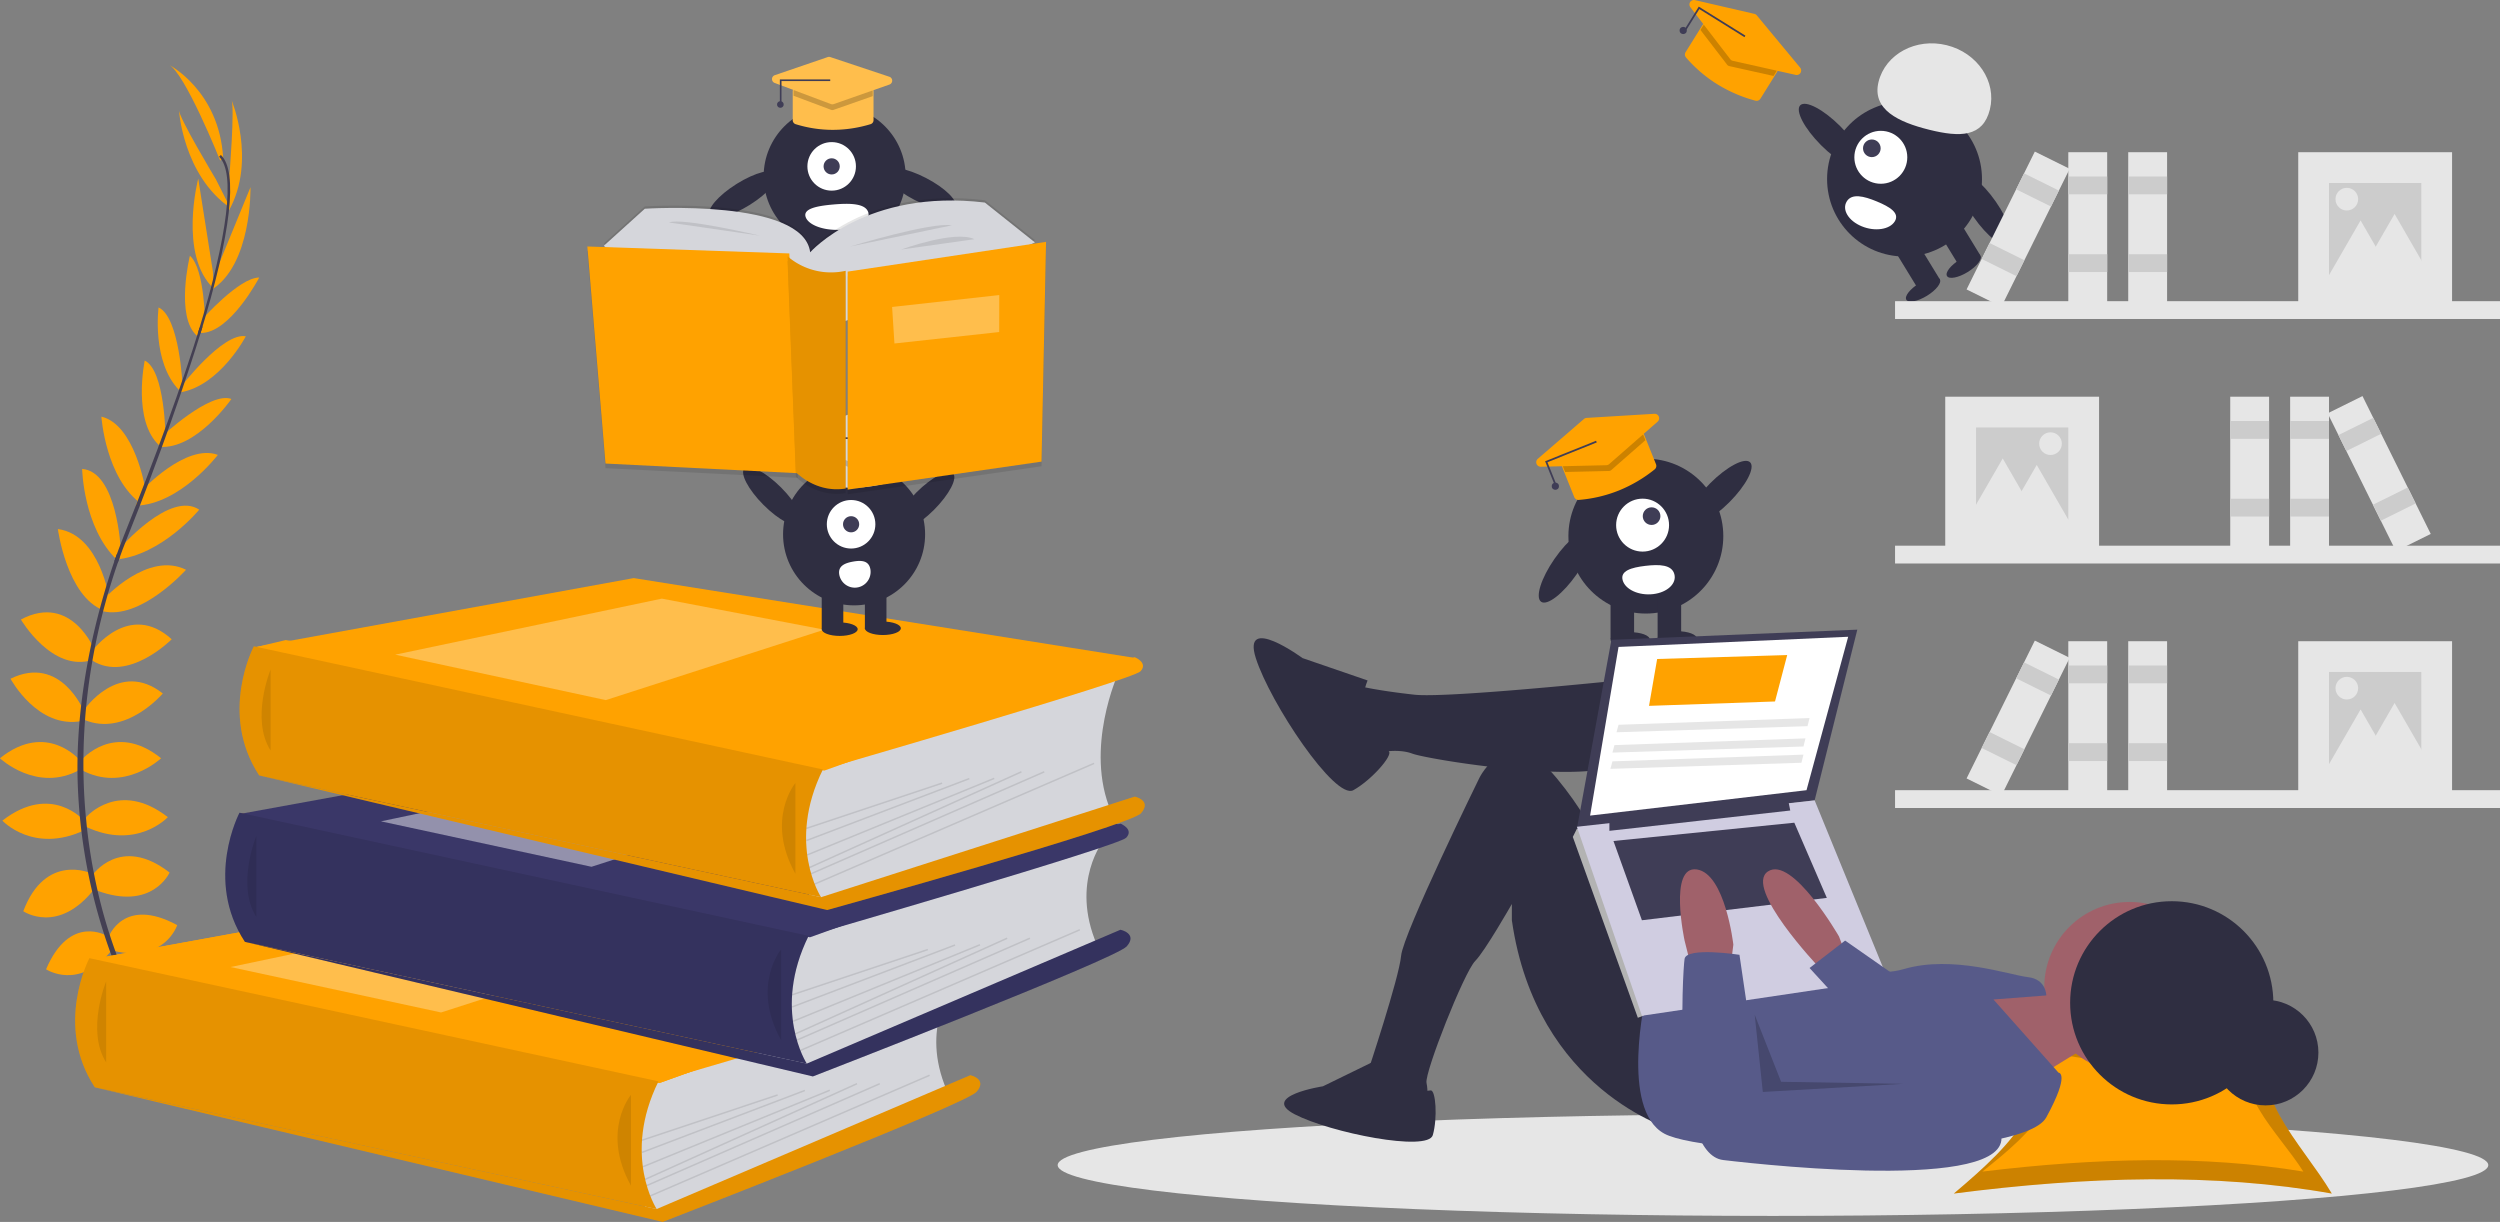
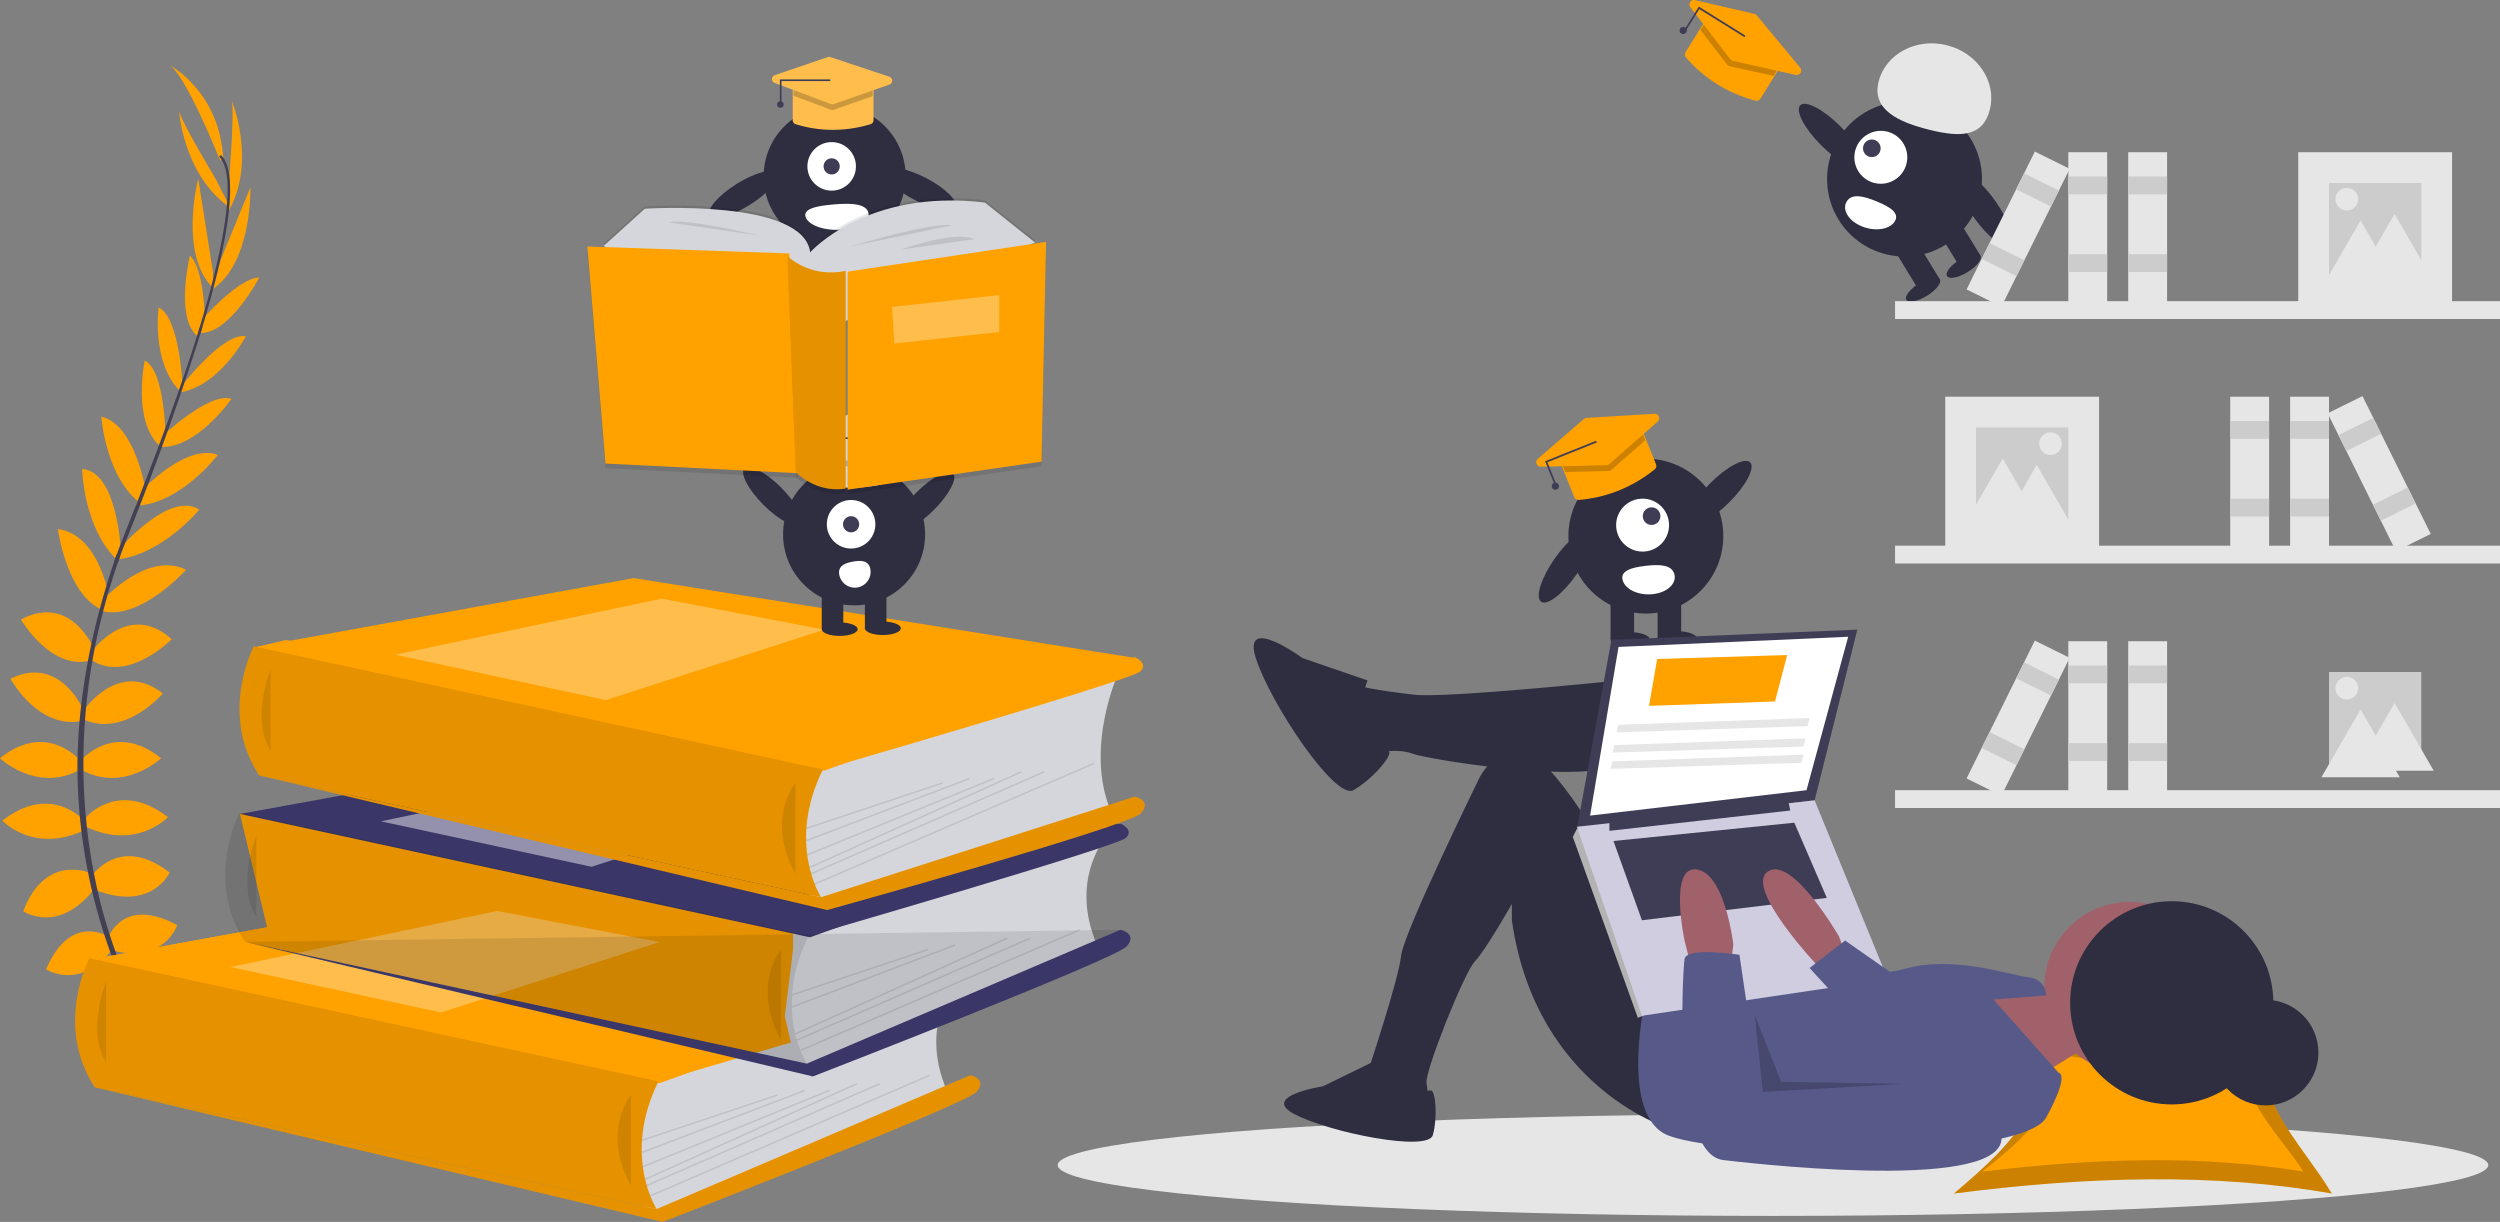
<svg xmlns="http://www.w3.org/2000/svg" xmlns:ns1="http://www.inkscape.org/namespaces/inkscape" xmlns:ns2="http://sodipodi.sourceforge.net/DTD/sodipodi-0.dtd" width="367.815mm" height="179.781mm" viewBox="0 0 367.815 179.781" version="1.1" id="svg11571" ns1:version="1.1.1 (c3084ef, 2021-09-22)" ns2:docname="learnmore.svg">
  <rect x="0" y="0" width="367.815" height="179.781" fill="#808080" stroke="none" />
  <ns2:namedview id="namedview11573" pagecolor="#ffffff" bordercolor="#666666" borderopacity="1.0" ns1:pageshadow="2" ns1:pageopacity="0.0" ns1:pagecheckerboard="0" ns1:document-units="mm" showgrid="false" ns1:zoom="0.42720245" ns1:cx="998.35569" ns1:cy="235.25146" ns1:window-width="2560" ns1:window-height="1387" ns1:window-x="0" ns1:window-y="25" ns1:window-maximized="1" ns1:current-layer="layer1" />
  <defs id="defs11568">
    <linearGradient id="3cf802be-0480-4c68-848a-073112220499-149" x1="635.22" y1="545.34" x2="635.22" y2="43.42" gradientUnits="userSpaceOnUse" gradientTransform="matrix(0.265,0,0,0.265,757.192,-49.134)">
      <stop offset="0" stop-color="gray" stop-opacity="0.25" id="stop12379" />
      <stop offset="0.54" stop-color="gray" stop-opacity="0.12" id="stop12381" />
      <stop offset="1" stop-color="gray" stop-opacity="0.1" id="stop12383" />
    </linearGradient>
  </defs>
  <g ns1:label="Layer 1" ns1:groupmode="layer" id="layer1" transform="translate(-287.07,75.983)">
    <g id="g26331">
      <g id="g25832" transform="translate(77.411,-283.748)">
        <circle cx="451.807" cy="286.64" r="11.395" fill="#2f2e41" id="circle11926" style="stroke-width:0.265" />
        <rect x="446.614" y="295.583" width="3.462" height="6.202" fill="#2f2e41" id="rect11928" style="stroke-width:0.265" />
        <rect x="453.538" y="295.583" width="3.462" height="6.202" fill="#2f2e41" id="rect11930" style="stroke-width:0.265" />
        <ellipse cx="449.499" cy="301.857" rx="2.885" ry="1.082" fill="#2f2e41" id="ellipse11932" style="stroke-width:0.265" />
        <ellipse cx="456.423" cy="301.713" rx="2.885" ry="1.082" fill="#2f2e41" id="ellipse11934" style="stroke-width:0.265" />
        <ellipse cx="128.791" cy="525.388" rx="6.322" ry="1.985" transform="rotate(-45.022)" fill="#2f2e41" id="ellipse11936" style="stroke-width:0.265" />
        <ellipse cx="11.844" cy="527.454" rx="6.322" ry="1.985" transform="rotate(-55.225)" fill="#2f2e41" id="ellipse11938" style="stroke-width:0.265" />
        <circle cx="451.327" cy="285.025" r="3.894" fill="#ffffff" id="circle11940" style="stroke-width:0.265" />
        <circle cx="452.65" cy="283.702" r="1.298" fill="#3f3d56" id="circle11942" style="stroke-width:0.265" />
        <path d="m 455.997,292.228 c 0.382,1.376 -1.01,2.695 -3.108,2.945 -2.099,0.251 -4.11,-0.662 -4.492,-2.038 v 0 l -0.001,-0.005 c -0.38,-1.376 1.243,-1.863 3.342,-2.113 2.099,-0.249 3.879,-0.166 4.259,1.21 z" fill="#ffffff" id="path11944" style="stroke-width:0.265" />
        <path d="m 447.82,279.934 a 20.131,20.131 0 0 1 -5.88,1.381 0.669,0.669 0 0 1 -0.667,-0.416 l -1.73,-4.303 a 0.662,0.662 0 0 1 0.367,-0.86 l 10.801,-4.343 a 0.662,0.662 0 0 1 0.86,0.367 l 1.729,4.301 a 0.663,0.663 0 0 1 -0.2,0.765 20.951,20.951 0 0 1 -5.281,3.109 z" fill="#ffa200" id="path11946" style="stroke-width:0.265" />
        <path d="m 451.449,271.808 0.289,0.719 -5.021,4.4 a 0.533,0.533 0 0 1 -0.338,0.13 l -6.448,0.149 -0.266,-0.66 a 0.531,0.531 0 0 1 0.294,-0.688 l 10.801,-4.343 a 0.531,0.531 0 0 1 0.688,0.294 z" opacity="0.2" id="path11948" style="stroke-width:0.265" />
        <path d="m 446.22,276.162 a 0.662,0.662 0 0 1 -0.231,0.048 l -9.635,0.223 a 0.662,0.662 0 0 1 -0.447,-1.162 l 6.793,-5.862 a 0.668,0.668 0 0 1 0.392,-0.16 l 9.969,-0.604 a 0.661,0.661 0 0 1 0.476,1.158 l -7.127,6.243 a 0.661,0.661 0 0 1 -0.189,0.116 z" fill="#ffa200" id="path11950" style="stroke-width:0.265" />
        <polygon points="350.009,199.687 378.307,188.308 378.68,189.236 351.309,200.242 356.346,212.767 355.418,213.14 " fill="#3f3d56" id="polygon11952" transform="matrix(0.265,0,0,0.265,344.233,222.71)" />
        <circle cx="438.492" cy="279.3" r="0.529" fill="#3f3d56" id="circle11954" style="stroke-width:0.265" />
      </g>
      <g id="g25850" transform="translate(44.523,-323.314)">
        <path d="m 495.187,259.717 a 20.131,20.131 0 0 1 -4.586,-3.93 0.669,0.669 0 0 1 -0.058,-0.784 l 2.451,-3.937 a 0.662,0.662 0 0 1 0.911,-0.212 l 9.883,6.153 a 0.662,0.662 0 0 1 0.212,0.911 l -2.45,3.935 a 0.663,0.663 0 0 1 -0.735,0.29 20.951,20.951 0 0 1 -5.628,-2.427 z" fill="#ffa200" id="path11956" style="stroke-width:0.265" />
        <path d="m 503.888,257.849 -0.41,0.658 -6.516,-1.454 a 0.533,0.533 0 0 1 -0.305,-0.196 l -3.927,-5.116 0.376,-0.604 a 0.531,0.531 0 0 1 0.729,-0.17 l 9.883,6.153 a 0.531,0.531 0 0 1 0.17,0.729 z" opacity="0.2" id="path11958" style="stroke-width:0.265" />
        <path d="m 497.287,256.199 a 0.662,0.662 0 0 1 -0.175,-0.159 l -5.869,-7.645 a 0.662,0.662 0 0 1 0.674,-1.047 l 8.742,2.022 a 0.668,0.668 0 0 1 0.36,0.222 l 6.374,7.689 a 0.661,0.661 0 0 1 -0.653,1.068 l -9.247,-2.066 a 0.661,0.661 0 0 1 -0.205,-0.084 z" fill="#ffa200" id="path11960" style="stroke-width:0.265" />
        <polygon points="559.742,97.955 552.607,109.416 551.758,108.887 559.422,96.578 585.314,112.699 584.785,113.547 " fill="#3f3d56" id="polygon11962" transform="matrix(0.265,0,0,0.265,344.233,222.71)" />
        <circle cx="490.191" cy="251.815" r="0.529" fill="#3f3d56" id="circle11964" style="stroke-width:0.265" />
        <circle cx="522.754" cy="273.675" r="11.395" fill="#2f2e41" id="circle11966" style="stroke-width:0.265" />
        <rect x="303.533" y="515.282" width="3.462" height="6.202" transform="rotate(-31.431)" fill="#2f2e41" id="rect11968" style="stroke-width:0.265" />
        <rect x="296.609" y="515.282" width="3.462" height="6.202" transform="rotate(-31.431)" fill="#2f2e41" id="rect11970" style="stroke-width:0.265" />
        <ellipse cx="304.11" cy="521.556" rx="2.885" ry="1.082" transform="rotate(-31.431)" fill="#2f2e41" id="ellipse11972" style="stroke-width:0.265" />
        <ellipse cx="297.186" cy="521.412" rx="2.885" ry="1.082" transform="rotate(-31.431)" fill="#2f2e41" id="ellipse11974" style="stroke-width:0.265" />
        <ellipse cx="173.161" cy="550.891" rx="1.985" ry="6.322" transform="rotate(-44.978)" fill="#2f2e41" id="ellipse11976" style="stroke-width:0.265" />
        <ellipse cx="280.445" cy="533.35" rx="1.985" ry="6.322" transform="rotate(-34.775)" fill="#2f2e41" id="ellipse11978" style="stroke-width:0.265" />
        <circle cx="519.265" cy="270.473" r="3.894" fill="#ffffff" id="circle11980" style="stroke-width:0.265" />
        <circle cx="517.942" cy="269.15" r="1.298" fill="#3f3d56" id="circle11982" style="stroke-width:0.265" />
        <path d="m 514.25,276.969 c -0.738,1.21 0.245,2.847 2.198,3.656 1.952,0.809 4.134,0.484 4.872,-0.726 v 0 l 0.003,-0.004 c 0.737,-1.211 -0.694,-2.117 -2.647,-2.925 -1.953,-0.808 -3.689,-1.212 -4.425,-0.002 z" fill="#ffffff" id="path11984" style="stroke-width:0.265" />
        <path d="m 518.931,259.368 c 1.017,-4.098 5.509,-6.509 10.032,-5.386 4.523,1.123 7.364,5.355 6.347,9.453 -1.017,4.098 -4.393,4.111 -8.916,2.988 -4.523,-1.123 -8.48,-2.957 -7.463,-7.055 z" fill="#e6e6e6" id="path11986" style="stroke-width:0.265" />
      </g>
      <g id="g12286" transform="matrix(0.265,0,0,0.265,442.682,-53.683)">
        <rect x="464.906" y="218.808" width="337.121" height="9.889" fill="#e6e6e6" id="rect12062" />
        <rect x="492.774" y="136.101" width="85.404" height="85.404" fill="#e6e6e6" id="rect12064" />
        <rect x="509.855" y="153.182" width="51.242" height="51.242" fill="#cccccc" id="rect12066" />
        <rect x="684.259" y="136.101" width="21.576" height="85.404" fill="#e6e6e6" id="rect12068" />
        <rect x="684.259" y="149.586" width="21.576" height="9.889" fill="#cccccc" id="rect12070" />
        <rect x="684.259" y="192.737" width="21.576" height="9.889" fill="#cccccc" id="rect12072" />
        <rect x="650.997" y="136.101" width="21.576" height="85.404" fill="#e6e6e6" id="rect12074" />
        <rect x="650.997" y="149.586" width="21.576" height="9.889" fill="#cccccc" id="rect12076" />
        <rect x="650.997" y="192.737" width="21.576" height="9.889" fill="#cccccc" id="rect12078" />
        <rect x="921.902" y="290.643" width="21.576" height="85.404" transform="rotate(-26.34,502.968,681.273)" fill="#e6e6e6" id="rect12080" />
        <rect x="911.133" y="306.647" width="21.576" height="9.889" transform="rotate(-26.34,492.198,659.521)" fill="#cccccc" id="rect12082" />
        <rect x="930.279" y="345.319" width="21.576" height="9.889" transform="rotate(-26.34,511.344,698.192)" fill="#cccccc" id="rect12084" />
        <polygon points="513.823,189.201 524.688,170.382 535.554,189.201 546.419,208.02 524.688,208.02 502.958,208.02 " fill="#e6e6e6" id="polygon12086" />
        <polygon points="532.702,192.797 543.567,173.978 554.432,192.797 565.298,211.616 543.567,211.616 521.837,211.616 " fill="#e6e6e6" id="polygon12088" />
        <circle cx="551.209" cy="162.171" r="6.293" fill="#e6e6e6" id="circle12090" />
        <rect x="663.892" y="237.602" width="337.121" height="9.889" transform="rotate(180,732.959,165.276)" fill="#e6e6e6" id="rect12092" />
        <rect x="887.741" y="154.895" width="85.404" height="85.404" transform="rotate(180,830.949,120.326)" fill="#e6e6e6" id="rect12094" />
        <rect x="904.821" y="171.976" width="51.242" height="51.242" transform="rotate(180,830.949,120.326)" fill="#cccccc" id="rect12096" />
        <rect x="760.084" y="154.895" width="21.576" height="85.404" transform="rotate(180,671.379,120.326)" fill="#e6e6e6" id="rect12098" />
        <rect x="760.084" y="168.38" width="21.576" height="9.889" transform="rotate(180,671.379,96.053)" fill="#cccccc" id="rect12100" />
        <rect x="760.084" y="211.531" width="21.576" height="9.889" transform="rotate(180,671.379,139.205)" fill="#cccccc" id="rect12102" />
        <rect x="793.347" y="154.895" width="21.576" height="85.404" transform="rotate(180,704.641,120.326)" fill="#e6e6e6" id="rect12104" />
        <rect x="793.347" y="168.38" width="21.576" height="9.889" transform="rotate(180,704.641,96.053)" fill="#cccccc" id="rect12106" />
        <rect x="793.347" y="211.531" width="21.576" height="9.889" transform="rotate(180,704.641,139.205)" fill="#cccccc" id="rect12108" />
        <rect x="721.427" y="154.895" width="21.576" height="85.404" transform="rotate(-153.66,614.641,143.607)" fill="#e6e6e6" id="rect12110" />
        <rect x="732.197" y="170.9" width="21.576" height="9.889" transform="rotate(-153.66,625.411,121.854)" fill="#cccccc" id="rect12112" />
        <rect x="713.051" y="209.571" width="21.576" height="9.889" transform="rotate(-153.66,606.265,160.526)" fill="#cccccc" id="rect12114" />
        <polygon points="753.109,53.453 742.244,34.634 731.379,53.453 720.514,72.272 742.244,72.272 763.975,72.272 " fill="#e6e6e6" id="polygon12116" />
        <polygon points="734.231,57.049 723.365,38.23 712.5,57.049 701.635,75.868 723.365,75.868 745.096,75.868 " fill="#e6e6e6" id="polygon12118" />
        <circle cx="715.724" cy="26.424" r="6.293" fill="#e6e6e6" id="circle12120" />
        <rect x="663.892" y="509.097" width="337.121" height="9.889" transform="rotate(180,732.959,436.771)" fill="#e6e6e6" id="rect12122" />
-         <rect x="887.741" y="426.39" width="85.404" height="85.404" transform="rotate(180,830.949,391.821)" fill="#e6e6e6" id="rect12124" />
        <rect x="904.821" y="443.471" width="51.242" height="51.242" transform="rotate(180,830.949,391.821)" fill="#cccccc" id="rect12126" />
        <rect x="760.084" y="426.39" width="21.576" height="85.404" transform="rotate(180,671.379,391.821)" fill="#e6e6e6" id="rect12128" />
        <rect x="760.084" y="439.875" width="21.576" height="9.889" transform="rotate(180,671.379,367.549)" fill="#cccccc" id="rect12130" />
        <rect x="760.084" y="483.027" width="21.576" height="9.889" transform="rotate(180,671.379,410.7)" fill="#cccccc" id="rect12132" />
        <rect x="793.347" y="426.39" width="21.576" height="85.404" transform="rotate(180,704.641,391.821)" fill="#e6e6e6" id="rect12134" />
        <rect x="793.347" y="439.875" width="21.576" height="9.889" transform="rotate(180,704.641,367.549)" fill="#cccccc" id="rect12136" />
        <rect x="793.347" y="483.027" width="21.576" height="9.889" transform="rotate(180,704.641,410.7)" fill="#cccccc" id="rect12138" />
        <rect x="721.427" y="426.39" width="21.576" height="85.404" transform="rotate(-153.66,614.641,415.102)" fill="#e6e6e6" id="rect12140" />
        <rect x="732.197" y="442.395" width="21.576" height="9.889" transform="rotate(-153.66,625.411,393.349)" fill="#cccccc" id="rect12142" />
        <rect x="713.051" y="481.067" width="21.576" height="9.889" transform="rotate(-153.66,606.265,432.021)" fill="#cccccc" id="rect12144" />
        <polygon points="753.109,324.948 742.244,306.129 731.379,324.948 720.514,343.768 742.244,343.768 763.975,343.768 " fill="#e6e6e6" id="polygon12146" />
        <polygon points="734.231,328.544 723.365,309.725 712.5,328.544 701.635,347.364 723.365,347.364 745.096,347.364 " fill="#e6e6e6" id="polygon12148" />
        <circle cx="715.724" cy="297.919" r="6.293" fill="#e6e6e6" id="circle12150" />
        <ellipse cx="397.129" cy="562.711" rx="397.129" ry="28.205" fill="#e6e6e6" id="ellipse12152" />
        <path d="m 906.373,733.048 c -64.755,-11.525 -135.567,-9.609 -209.847,0 33.855,-28.581 63.075,-57.163 29.219,-85.744 66.039,13.624 75.289,12.245 148.752,0 -17.039,28.581 14.836,57.163 31.875,85.744 z" transform="translate(-198.987,-154.542)" fill="#ffa200" id="path12154" />
        <path d="m 906.373,733.048 c -64.755,-11.525 -135.567,-9.609 -209.847,0 33.855,-28.581 63.075,-57.163 29.219,-85.744 66.039,13.624 75.289,12.245 148.752,0 -17.039,28.581 14.836,57.163 31.875,85.744 z" transform="translate(-198.987,-154.542)" opacity="0.2" id="path12156" />
        <path d="m 890.578,720.854 c -55.007,-9.2 -115.159,-7.67 -178.257,0 28.759,-22.814 53.58,-45.628 24.821,-68.442 56.098,10.875 63.955,9.774 126.359,0 -14.474,22.814 12.603,45.628 27.077,68.442 z" transform="translate(-198.987,-154.542)" fill="#ffa200" id="path12158" />
        <circle cx="670.64" cy="500.244" r="29.309" fill="#2f2e41" id="circle12160" />
        <polygon points="536.463,466.249 537.591,466.249 557.899,469.634 568.053,498.967 538.72,517.019 504.873,466.249 " fill="#a0616a" id="polygon12162" />
        <circle cx="595.13" cy="463.993" r="47.385" fill="#a0616a" id="circle12164" />
        <path d="m 532.372,445.919 c 0,0 -115.077,12.41 -135.385,10.154 -20.308,-2.256 -29.333,-4.513 -29.333,-4.513 0,0 -13.539,18.051 -6.769,25.949 a 48.822,48.822 0 0 0 13.539,11.282 c 0,0 12.41,-3.385 21.436,0 9.026,3.385 100.411,18.051 116.205,4.513 15.795,-13.539 20.308,-47.385 20.308,-47.385 z" transform="translate(-198.987,-154.542)" fill="#2f2e41" id="path12166" />
        <path d="m 540.27,697.509 c 0,0 -75.59,-21.436 -89.128,-116.205 v -9.026 c 0,0 -14.956,26.238 -20.308,31.59 -6.205,6.205 -28.205,62.051 -27.077,67.693 1.128,5.641 0,7.897 0,7.897 l -32.718,-3.385 v -10.154 c 0,0 17.487,-52.462 18.615,-64.872 1.128,-12.41 43.436,-98.718 43.436,-98.718 0,0 15.795,-32.718 42.872,0 27.077,32.718 29.333,55.282 29.333,55.282 l 34.974,67.693 z" transform="translate(-198.987,-154.542)" fill="#2f2e41" id="path12168" />
        <path d="m 371.038,448.175 -36.103,-12.41 c 0,0 -33.846,-24.821 -25.949,0 7.897,24.821 44,78.975 54.154,73.334 10.154,-5.641 22.366,-19.643 19.644,-21.668 -2.721,-2.025 -20.773,-16.691 -11.747,-39.255 z" transform="translate(-198.987,-154.542)" fill="#2f2e41" id="path12170" />
        <path d="m 375.402,659.259 -29.144,14.233 c 0,0 -35.244,5.422 -15.589,15.589 19.655,10.166 73.876,21.011 76.587,11.522 2.711,-9.489 1.635,-25.236 -1.216,-24.818 -2.851,0.418 -22.506,2.452 -30.639,-16.526 z" transform="translate(-198.987,-154.542)" fill="#2f2e41" id="path12172" />
        <path d="m 525.603,623.048 c 0,0 -14.667,63.18 10.154,76.718 24.821,13.539 198.565,15.795 212.103,-9.026 13.538,-24.821 6.769,-24.821 6.769,-24.821 L 718.527,625.304 747.86,623.048 c 0,0 0,-9.026 -10.154,-10.154 -10.154,-1.128 -41.744,-12.41 -68.821,-4.513 -27.077,7.897 -42.872,-15.795 -42.872,-15.795 z" transform="translate(-198.987,-154.542)" fill="#575a89" id="path12174" />
        <polygon points="288.257,375.993 420.258,360.198 443.95,265.428 307.437,271.069 " fill="#3f3d56" id="polygon12176" />
        <polygon points="295.591,368.659 415.745,354.557 438.873,269.377 311.386,275.018 " fill="#ffffff" id="polygon12178" />
        <polygon points="326.616,473.019 292.77,377.121 288.257,375.993 286.001,380.505 322.104,480.916 325.499,479.618 " fill="#b3b3b3" id="polygon12180" />
        <polygon points="324.36,479.788 460.873,459.48 420.258,360.198 288.257,374.864 " fill="#d0cde1" id="polygon12182" />
        <polygon points="306.309,377.121 406.719,365.839 405.591,360.198 306.309,371.48 " fill="#3f3d56" id="polygon12184" />
        <polygon points="324.36,426.762 427.027,414.352 408.976,372.608 308.565,382.762 " fill="#3f3d56" id="polygon12186" />
        <path d="m 636.167,599.355 -3.385,-9.026 c 0,0 -25.949,-45.128 -39.487,-36.103 -13.539,9.026 28.205,53.026 28.205,53.026 h 13.539 z" transform="translate(-198.987,-154.542)" fill="#a0616a" id="path12188" />
        <path d="m 550.423,606.124 -3.385,-13.539 c 0,0 -9.026,-41.744 6.769,-39.487 15.795,2.256 20.308,41.744 20.308,41.744 l -1.128,9.026 z" transform="translate(-198.987,-154.542)" fill="#a0616a" id="path12190" />
        <path d="m 577.501,600.483 c 0,0 -29.333,-4.513 -30.462,2.256 -1.128,6.769 -6.769,108.308 21.436,111.693 28.205,3.385 168.103,18.051 153.436,-16.923 -14.667,-34.974 -37.231,-30.462 -37.231,-30.462 l -95.898,10.154 z" transform="translate(-198.987,-154.542)" fill="#575a89" id="path12192" />
        <polygon points="437.181,438.044 417.437,453.275 442.258,480.352 467.078,458.916 " fill="#575a89" id="polygon12194" />
        <polygon points="391.488,522.096 469.335,517.583 401.642,516.455 386.976,479.224 " opacity="0.2" id="polygon12196" />
        <circle cx="618.521" cy="472.603" r="56.41" fill="#2f2e41" id="circle12198" />
        <polygon points="398.258,305.301 405.027,279.531 332.822,281.71 328.309,307.736 " fill="#ffa200" id="polygon12200" />
        <polygon points="416.309,319.018 417.437,314.505 311.386,318.239 310.258,322.403 " fill="#e6e6e6" id="polygon12202" />
        <polygon points="414.053,330.3 415.181,325.787 309.129,329.521 308.001,333.685 " fill="#e6e6e6" id="polygon12204" />
        <polygon points="412.924,339.326 414.053,334.813 308.001,338.546 306.873,342.71 " fill="#e6e6e6" id="polygon12206" />
      </g>
      <g id="g25815" transform="matrix(0.841,0,0,0.841,72.407,16.499)">
        <polygon points="554.92,457.83 534.75,594.32 505.92,669.33 435.45,690.5 93.17,688.83 59.16,609.06 179.42,600.33 158.46,512.87 396.32,482.04 168.55,402.86 188.67,398.08 " fill="#ffa200" id="polygon12392" transform="matrix(0.265,0,0,0.265,255.234,-103.487)" />
        <path d="m 281.274,69.926 c 0,0 5.556,-0.889 8.89,3.037 0,0 -2.445,1.926 -7.705,-0.741 z" fill="#ffa200" id="path12394" style="stroke-width:0.265" />
        <path d="m 280.692,69.839 c 0,0 -3.545,4.363 -1.799,9.221 0,0 2.889,-1.156 3.204,-7.046 z" fill="#ffa200" id="path12396" style="stroke-width:0.265" />
        <path d="m 277.506,62.666 c 0,0 2.223,-4.077 11.113,1.63 0,0 -1.185,2.741 -5.112,2.519 -3.926,-0.222 -4.964,-2 -6.001,-4.149 z" fill="#ffa200" id="path12398" style="stroke-width:0.265" />
        <path d="m 276.932,62.372 c 0,0 -4.612,-0.529 -5.059,10.028 0,0 2.924,0.606 5.001,-2.733 2.077,-3.339 1.225,-5.212 0.058,-7.295 z" fill="#ffa200" id="path12400" style="stroke-width:0.265" />
        <path d="m 274.247,53.951 c 0,0 2.593,-7.186 12.002,-2.074 0,0 -2.148,6.593 -11.038,4.519 z" fill="#ffa200" id="path12402" style="stroke-width:0.265" />
        <path d="m 271.358,43.208 c 0,0 4.889,-7.26 13.557,-0.529 0,0 -3.037,6.816 -12.816,3.111 z" fill="#ffa200" id="path12404" style="stroke-width:0.265" />
        <path d="m 270.32,32.985 c 0,0 5.704,-6.67 14.287,0 0,0 -5.408,5.853 -14.287,1.704 z" fill="#ffa200" id="path12406" style="stroke-width:0.265" />
        <path d="m 269.431,23.055 c 0,0 5.779,-6.964 14.002,-0.37 0,0 -6.519,6.149 -14.002,2 z" fill="#ffa200" id="path12408" style="stroke-width:0.265" />
        <path d="m 269.95,14.239 c 0,0 6.085,-8.964 13.78,-2.889 0,0 -6.519,7.705 -13.78,4.593 z" fill="#ffa200" id="path12410" style="stroke-width:0.265" />
        <path d="m 271.358,3.942 c 0,0 6.445,-8.89 13.928,-2.074 0,0 -7.631,7.705 -13.928,3.704 z" fill="#ffa200" id="path12412" style="stroke-width:0.265" />
        <path d="m 273.506,-5.263 c 0,0 7.631,-8.356 14.287,-5.027 0,0 -7.951,8.874 -14.621,7.244 z" fill="#ffa200" id="path12414" style="stroke-width:0.265" />
        <path d="m 276.173,-13.989 c 0,0 8.805,-10.234 13.928,-6.816 0,0 -6.488,7.938 -14.552,8.731 z" fill="#ffa200" id="path12416" style="stroke-width:0.265" />
        <path d="m 280.023,-24.109 c 0,0 7.707,-8.356 13.338,-6.281 0,0 -6.593,8.668 -14.372,8.89 z" fill="#ffa200" id="path12418" style="stroke-width:0.265" />
        <path d="m 283.507,-33.576 c 0,0 8.52,-8.001 12.224,-6.593 0,0 -6.149,8.89 -12.594,8.371 z" fill="#ffa200" id="path12420" style="stroke-width:0.265" />
        <path d="m 286.915,-42.318 c 0,0 7.334,-9.559 11.337,-8.819 0,0 -4.448,8.522 -11.337,9.79 z" fill="#ffa200" id="path12422" style="stroke-width:0.265" />
        <path d="m 290.614,-54.105 c 0,0 6.482,-7.326 9.985,-7.31 0,0 -5.117,9.79 -10.253,9.7 z" fill="#ffa200" id="path12424" style="stroke-width:0.265" />
        <path d="m 292.805,-61.953 6.263,-15.261 c 0,0 0.312,13.795 -7.059,18.092 z" fill="#ffa200" id="path12426" style="stroke-width:0.265" />
        <path d="m 295.347,-78.783 c 0,0 1.037,-12.745 0.37,-13.782 0,0 4.477,10.597 -0.413,19.412 z" fill="#ffa200" id="path12428" style="stroke-width:0.265" />
        <path d="m 274.003,53.781 c 0,0 -6.493,-4.024 -10.697,5.821 0,0 5.779,3.836 11.462,-3.31 z" fill="#ffa200" id="path12430" style="stroke-width:0.265" />
        <path d="m 271.149,42.798 c 0,0 -7.964,-3.633 -11.827,6.646 0,0 6.152,4.233 12.552,-4.048 z" fill="#ffa200" id="path12432" style="stroke-width:0.265" />
        <path d="m 269.95,33.596 c 0,0 -5.704,-6.67 -14.287,0 0,0 5.408,5.853 14.287,1.704 z" fill="#ffa200" id="path12434" style="stroke-width:0.265" />
        <path d="m 269.236,23.055 c 0,0 -5.779,-6.964 -14.002,-0.37 0,0 6.519,6.149 14.002,2 z" fill="#ffa200" id="path12436" style="stroke-width:0.265" />
        <path d="m 269.95,14.493 c 0,0 -4.053,-10.041 -12.864,-5.723 0,0 4.763,8.903 12.504,7.39 z" fill="#ffa200" id="path12438" style="stroke-width:0.265" />
        <path d="m 271.868,3.891 c 0,0 -4.03,-10.216 -12.965,-5.48 0,0 5.472,9.364 12.568,7.056 z" fill="#ffa200" id="path12440" style="stroke-width:0.265" />
        <path d="m 274.366,-5.213 c 0,0 -1.587,-11.2 -8.996,-12.203 0,0 1.572,11.811 7.998,14.221 z" fill="#ffa200" id="path12442" style="stroke-width:0.265" />
        <path d="m 276.361,-13.968 c 0,0 -0.619,-13.494 -6.744,-13.965 0,0 0.206,10.242 6.054,15.875 z" fill="#ffa200" id="path12444" style="stroke-width:0.265" />
        <path d="m 280.658,-24.488 c 0,0 -1.826,-11.221 -7.673,-12.592 0,0 0.725,10.866 7.093,15.346 z" fill="#ffa200" id="path12446" style="stroke-width:0.265" />
        <path d="m 284.2,-33.484 c 0,0 -0.061,-11.689 -3.633,-13.406 0,0 -2.215,10.583 2.598,14.899 z" fill="#ffa200" id="path12448" style="stroke-width:0.265" />
        <path d="m 287.188,-42.45 c 0,0 -0.5,-12.036 -4.199,-13.732 0,0 -1.265,9.525 3.646,14.52 z" fill="#ffa200" id="path12450" style="stroke-width:0.265" />
        <path d="m 291.13,-53.145 c 0,0 -0.021,-9.79 -2.662,-12.086 0,0 -2.625,10.724 1.283,14.055 z" fill="#ffa200" id="path12452" style="stroke-width:0.265" />
        <path d="m 292.495,-62.434 -2.569,-16.293 c 0,0 -3.49,13.351 2.691,19.235 z" fill="#ffa200" id="path12454" style="stroke-width:0.265" />
        <path d="m 292.995,-78.63 c 0,0 -6.593,-10.954 -6.458,-12.171 0,0 0.701,11.48 8.996,17.198 z" fill="#ffa200" id="path12456" style="stroke-width:0.265" />
        <path d="m 293.768,-81.865 c 0,0 -6.223,-15.557 -9.038,-16.817 0,0 8.89,4.519 9.557,16.372 z" fill="#ffa200" id="path12458" style="stroke-width:0.265" />
        <path d="m 290.315,-51.623 -0.426,-0.13 c 5.252,-17.126 6.562,-28.046 3.691,-30.784 l 0.304,-0.323 c 3.045,2.889 1.81,13.69 -3.569,31.237 z" fill="#444053" id="path12460" style="stroke-width:0.265" />
        <path d="m 275.853,-11.523 -0.63,-0.225 c 0.558,-1.569 1.159,-3.162 1.789,-4.731 5.482,-13.663 10.149,-26.374 13.142,-36.131 l 0.548,-0.265 c -2.998,9.776 -7.583,22.974 -13.07,36.655 -0.627,1.54 -1.225,3.125 -1.778,4.696 z" fill="#444053" id="path12462" style="stroke-width:0.265" />
        <path d="m 289.103,82.743 c -0.085,-0.093 -8.596,-9.678 -14.531,-26.043 a 96.356,96.356 0 0 1 -5.734,-29.84 c -0.407,-12.734 2.265,-26.953 6.842,-39.87 l 0.497,0.582 c -10.276,28.99 -6.194,53.832 -0.778,68.792 5.871,16.216 14.287,25.696 14.37,25.792 z" fill="#444053" id="path12464" style="stroke-width:0.265" />
        <path d="m 422.115,62.391 c 0,0 -5.998,7.321 -1.236,18.389 l -47.89,20.77 -4.596,0.963 -2.117,-9.26 1.416,-11.687 v -6.387 z" fill="#d5d6db" id="path12466" style="stroke-width:0.265" />
        <polygon points="59.16,609.06 309.68,563.39 641.63,616.27 435.45,690.5 " fill="#ffa200" id="polygon12468" transform="matrix(0.265,0,0,0.265,255.234,-103.487)" />
        <polygon points="59.16,609.06 309.68,563.39 641.63,616.27 435.45,690.5 " fill="#ffa200" id="polygon12470" transform="matrix(0.265,0,0,0.265,255.234,-103.487)" />
        <path d="m 270.887,57.657 c 0,0 -6.199,11.745 0.945,22.593 l 98.293,21.299 c 0,0 -6.101,-9.356 0.315,-22.341 z" fill="#ffa200" id="path12472" style="stroke-width:0.265" />
        <path d="m 270.887,57.657 c 0,0 -6.199,11.745 0.945,22.593 l 98.293,21.299 c 0,0 -6.101,-9.356 0.315,-22.341 z" opacity="0.1" id="path12474" style="stroke-width:0.265" />
        <path d="m 273.816,61.729 c 0,0 -3.543,8.594 0,14.155" opacity="0.1" id="path12476" style="stroke-width:0.265" />
        <path d="m 370.124,101.549 54.875,-23.416 c 0,0 3.069,0.661 1.085,2.91 -1.984,2.249 -54.901,22.754 -54.901,22.754 L 271.831,80.25 Z" fill="#ffa200" id="path12478" style="stroke-width:0.265" />
        <path d="m 370.124,101.549 54.875,-23.416 c 0,0 3.069,0.661 1.085,2.91 -1.984,2.249 -54.901,22.754 -54.901,22.754 L 271.831,80.25 Z" opacity="0.1" id="path12480" style="stroke-width:0.265" />
        <path d="m 365.626,81.573 c 0,0 -5.292,6.35 0,15.875" opacity="0.1" id="path12482" style="stroke-width:0.265" />
        <rect x="320.331" y="201.098" width="25.022" height="0.265" transform="rotate(-18.45)" opacity="0.1" id="rect12484" style="stroke-width:0.265" />
        <rect x="310.977" y="216.161" width="30.488" height="0.265" transform="rotate(-20.82)" opacity="0.1" id="rect12486" style="stroke-width:0.265" />
        <rect x="304.643" y="226.292" width="35.338" height="0.265" transform="rotate(-22.26)" opacity="0.1" id="rect12488" style="stroke-width:0.265" />
        <rect x="295.79" y="239.219" width="40.677" height="0.265" transform="rotate(-24.31)" opacity="0.1" id="rect12490" style="stroke-width:0.265" />
        <rect x="298.527" y="236.693" width="44.49" height="0.265" transform="rotate(-23.61)" opacity="0.1" id="rect12492" style="stroke-width:0.265" />
        <rect x="299.404" y="237.293" width="53.239" height="0.265" transform="rotate(-23.36)" opacity="0.1" id="rect12494" style="stroke-width:0.265" />
        <polygon points="152.23,613.94 328.23,576.94 435.45,597.44 291.23,643.94 " fill="#ffffff" opacity="0.3" id="polygon12496" transform="matrix(0.265,0,0,0.265,255.234,-103.487)" />
        <path d="m 424.998,59.568 c 0,0 2.408,0.971 0.995,2.471 -1.413,1.5 -55.555,17.169 -55.555,17.169 z" fill="#ffa200" id="path12498" style="stroke-width:0.265" />
        <path d="m 448.385,36.943 c 0,0 -5.995,7.318 -1.233,18.389 l -47.89,20.77 -4.596,0.968 -2.117,-9.26 1.437,-11.684 v -6.395 z" fill="#d5d6db" id="path12500" style="stroke-width:0.265" />
        <polygon points="158.46,512.87 408.97,467.21 740.93,520.09 534.75,594.32 " fill="#3a3768" id="polygon12502" transform="matrix(0.265,0,0,0.265,255.234,-103.487)" />
-         <path d="m 297.149,32.21 c 0,0 -6.202,11.745 0.942,22.593 l 98.293,21.299 c 0,0 -6.099,-9.364 0.325,-22.344 z" fill="#3a3768" id="path12504" style="stroke-width:0.265" />
        <path d="m 297.149,32.21 c 0,0 -6.202,11.745 0.942,22.593 l 98.293,21.299 c 0,0 -6.099,-9.364 0.325,-22.344 l -31.083,-6.728 z" opacity="0.1" id="path12506" style="stroke-width:0.265" />
        <path d="m 300.086,36.282 c 0,0 -3.54,8.591 0,14.155" opacity="0.1" id="path12508" style="stroke-width:0.265" />
        <path d="m 396.394,76.101 54.877,-23.416 c 0,0 3.067,0.661 1.082,2.91 -1.984,2.249 -54.901,22.754 -54.901,22.754 L 298.102,54.803 Z" fill="#3a3768" id="path12510" style="stroke-width:0.265" />
-         <path d="m 396.394,76.101 54.877,-23.416 c 0,0 3.067,0.661 1.082,2.91 -1.984,2.249 -54.901,22.754 -54.901,22.754 L 298.102,54.803 Z" opacity="0.1" id="path12512" style="stroke-width:0.265" />
+         <path d="m 396.394,76.101 54.877,-23.416 L 298.102,54.803 Z" opacity="0.1" id="path12512" style="stroke-width:0.265" />
        <path d="m 391.896,56.125 c 0,0 -5.292,6.35 0,15.875" opacity="0.1" id="path12514" style="stroke-width:0.265" />
        <rect x="353.306" y="185.276" width="25.022" height="0.265" transform="rotate(-18.45)" opacity="0.1" id="rect12516" style="stroke-width:0.265" />
        <rect x="344.582" y="201.716" width="30.488" height="0.265" transform="rotate(-20.82)" opacity="0.1" id="rect12518" style="stroke-width:0.265" />
-         <rect x="338.597" y="212.691" width="35.338" height="0.265" transform="rotate(-22.26)" opacity="0.1" id="rect12520" style="stroke-width:0.265" />
        <rect x="330.212" y="226.843" width="40.677" height="0.265" transform="rotate(-24.31)" opacity="0.1" id="rect12522" style="stroke-width:0.265" />
        <rect x="332.793" y="223.893" width="44.49" height="0.265" transform="rotate(-23.61)" opacity="0.1" id="rect12524" style="stroke-width:0.265" />
        <rect x="333.616" y="224.345" width="53.239" height="0.265" transform="rotate(-23.36)" opacity="0.1" id="rect12526" style="stroke-width:0.265" />
        <polygon points="251.53,517.76 427.53,480.76 534.75,501.26 390.53,547.76 " fill="#ffffff" opacity="0.45" id="polygon12528" transform="matrix(0.265,0,0,0.265,255.234,-103.487)" />
        <path d="m 451.272,34.12 c 0,0 2.405,0.971 0.995,2.469 -1.41,1.498 -55.547,17.169 -55.547,17.169 z" fill="#3a3768" id="path12530" style="stroke-width:0.265" />
        <path d="m 450.872,7.831 c 0,0 -5.998,13.142 -1.236,24.209 l -47.89,14.949 -4.585,0.971 -2.117,-9.26 1.416,-11.687 v -6.395 z" fill="#d5d6db" id="path12532" style="stroke-width:0.265" />
        <polygon points="167.89,402.85 418.41,357.18 750.37,410.06 544.18,484.29 " fill="#ffa200" id="polygon12534" transform="matrix(0.265,0,0,0.265,255.234,-103.487)" />
        <path d="m 299.655,3.098 c 0,0 -6.21,11.745 0.934,22.593 l 98.293,21.299 c 0,0 -6.101,-9.364 0.323,-22.341 z" fill="#ffa200" id="path12536" style="stroke-width:0.265" />
        <path d="m 299.655,3.098 c 0,0 -6.21,11.745 0.934,22.593 l 98.293,21.299 c 0,0 -6.101,-9.364 0.323,-22.341 z" opacity="0.1" id="path12538" style="stroke-width:0.265" />
        <path d="m 302.584,7.17 c 0,0 -3.543,8.594 0,14.155" opacity="0.1" id="path12540" style="stroke-width:0.265" />
        <path d="m 398.892,46.989 54.875,-17.595 c 0,0 3.069,0.661 1.085,2.91 -1.984,2.249 -54.901,16.933 -54.901,16.933 L 300.599,25.69 Z" fill="#ffa200" id="path12542" style="stroke-width:0.265" />
        <path d="m 398.892,46.989 54.875,-17.595 c 0,0 3.069,0.661 1.085,2.91 -1.984,2.249 -54.901,16.933 -54.901,16.933 L 300.599,25.69 Z" opacity="0.1" id="path12544" style="stroke-width:0.265" />
        <path d="m 394.394,27.013 c 0,0 -5.292,6.35 0,15.875" opacity="0.1" id="path12546" style="stroke-width:0.265" />
        <rect x="364.89" y="158.45" width="25.022" height="0.265" transform="rotate(-18.45)" opacity="0.1" id="rect12548" style="stroke-width:0.265" />
        <rect x="357.263" y="175.393" width="30.488" height="0.265" transform="rotate(-20.82)" opacity="0.1" id="rect12550" style="stroke-width:0.265" />
        <rect x="351.933" y="186.696" width="35.338" height="0.265" transform="rotate(-22.26)" opacity="0.1" id="rect12552" style="stroke-width:0.265" />
        <rect x="344.473" y="201.34" width="40.677" height="0.265" transform="rotate(-24.31)" opacity="0.1" id="rect12554" style="stroke-width:0.265" />
        <rect x="346.742" y="198.221" width="44.49" height="0.265" transform="rotate(-23.61)" opacity="0.1" id="rect12556" style="stroke-width:0.265" />
        <rect x="347.451" y="198.613" width="53.239" height="0.265" transform="rotate(-23.36)" opacity="0.1" id="rect12558" style="stroke-width:0.265" />
        <polygon points="260.96,407.73 436.96,370.73 544.18,391.23 399.96,437.73 " fill="#ffffff" opacity="0.3" id="polygon12560" transform="matrix(0.265,0,0,0.265,255.234,-103.487)" />
        <path d="m 453.767,5.008 c 0,0 2.408,0.971 0.995,2.471 -1.413,1.5 -55.547,17.169 -55.547,17.169 z" fill="#ffa200" id="path12562" style="stroke-width:0.265" />
      </g>
      <g id="g25635" transform="matrix(0.917,0,0,0.917,21.916,13.965)">
        <circle cx="426.186" cy="-12.359" r="11.395" fill="#2f2e41" id="circle11892-0" style="stroke-width:0.265" />
        <rect x="420.993" y="-3.416" width="3.462" height="6.202" fill="#2f2e41" id="rect11894-6" style="stroke-width:0.265" />
        <rect x="427.917" y="-3.416" width="3.462" height="6.202" fill="#2f2e41" id="rect11896-7" style="stroke-width:0.265" />
        <ellipse cx="423.878" cy="2.858" rx="2.885" ry="1.082" fill="#2f2e41" id="ellipse11898-0" style="stroke-width:0.265" />
        <ellipse cx="430.801" cy="2.714" rx="2.885" ry="1.082" fill="#2f2e41" id="ellipse11900-7" style="stroke-width:0.265" />
        <ellipse cx="321.812" cy="297.044" rx="6.322" ry="1.985" transform="rotate(-45.022)" fill="#2f2e41" id="ellipse11902-3" style="stroke-width:0.265" />
        <ellipse cx="305.251" cy="278.896" rx="1.985" ry="6.322" transform="rotate(-44.978)" fill="#2f2e41" id="ellipse11904-3" style="stroke-width:0.265" />
        <circle cx="425.706" cy="-13.974" r="3.894" fill="#ffffff" id="circle11906-2" style="stroke-width:0.265" />
        <circle cx="425.706" cy="-13.974" r="1.298" fill="#3f3d56" id="circle11908-1" style="stroke-width:0.265" />
        <path d="m 428.798,-6.771 a 2.533,2.533 0 0 1 -4.984,0.907 v 0 l -7.9e-4,-0.005 c -0.249,-1.376 0.815,-1.863 2.191,-2.113 1.376,-0.249 2.544,-0.166 2.793,1.21 z" fill="#ffffff" id="path11910-4" style="stroke-width:0.265" />
        <path d="m 425.892,-19.833 a 20.131,20.131 0 0 1 -5.97,-0.912 0.669,0.669 0 0 1 -0.464,-0.634 v -4.638 a 0.662,0.662 0 0 1 0.661,-0.661 h 11.642 a 0.662,0.662 0 0 1 0.661,0.661 v 4.635 a 0.663,0.663 0 0 1 -0.471,0.635 20.951,20.951 0 0 1 -6.06,0.914 z" fill="#ffa200" id="path11916-0" style="fill:#d5d6db;fill-opacity:1;stroke-width:0.265" />
        <path d="m 432.291,-26.018 v 0.775 l -6.3,2.209 a 0.533,0.533 0 0 1 -0.363,-0.005 l -6.038,-2.267 v -0.712 a 0.531,0.531 0 0 1 0.529,-0.529 h 11.642 a 0.531,0.531 0 0 1 0.529,0.529 z" opacity="0.2" id="path11918-0" style="stroke-width:0.265" />
        <path d="m 425.815,-23.93 a 0.662,0.662 0 0 1 -0.232,-0.042 l -9.023,-3.388 a 0.662,0.662 0 0 1 0.018,-1.245 l 8.489,-2.904 a 0.668,0.668 0 0 1 0.423,-0.002 l 9.475,3.158 a 0.661,0.661 0 0 1 0.01,1.252 l -8.941,3.134 a 0.661,0.661 0 0 1 -0.219,0.037 z" fill="#ffa200" id="path11920-8" style="fill:#d5d6db;fill-opacity:1;stroke-width:0.265" />
        <polygon points="124.154,197 124.154,182.5 154.654,182.5 154.654,183.5 125.154,183.5 125.154,197 " fill="#3f3d56" id="polygon11922-7" transform="matrix(0.265,0,0,0.265,384.493,-76.288)" />
        <circle cx="417.474" cy="-23.901" r="0.529" fill="#3f3d56" id="circle11924-3" style="stroke-width:0.265" />
        <circle cx="423.068" cy="-69.781" r="11.395" fill="#2f2e41" id="circle11892-0-0" style="stroke-width:0.265" />
        <rect x="417.876" y="-60.838" width="3.462" height="6.202" fill="#2f2e41" id="rect11894-6-7" style="stroke-width:0.265" />
        <rect x="424.799" y="-60.838" width="3.462" height="6.202" fill="#2f2e41" id="rect11896-7-6" style="stroke-width:0.265" />
        <ellipse cx="420.761" cy="-54.564" rx="2.885" ry="1.082" fill="#2f2e41" id="ellipse11898-0-8" style="stroke-width:0.265" />
        <ellipse cx="427.684" cy="-54.708" rx="2.885" ry="1.082" fill="#2f2e41" id="ellipse11900-7-2" style="stroke-width:0.265" />
        <ellipse cx="356.975" cy="-260.69" rx="6.322" ry="1.985" transform="rotate(27.32)" fill="#2f2e41" id="ellipse11902-3-3" style="stroke-width:0.265" />
        <ellipse cx="-159.768" cy="381.761" rx="1.985" ry="6.322" transform="rotate(-122.013)" fill="#2f2e41" id="ellipse11904-3-9" style="stroke-width:0.265" />
        <circle cx="422.589" cy="-71.396" r="3.894" fill="#ffffff" id="circle11906-2-0" style="stroke-width:0.265" />
        <circle cx="422.589" cy="-71.396" r="1.298" fill="#3f3d56" id="circle11908-1-3" style="stroke-width:0.265" />
        <path d="m 428.432,-64.104 a 5.082,2.457 0 0 1 -10,0.88 v 0 l -10e-4,-0.005 c -0.5,-1.335 1.635,-1.808 4.397,-2.049 2.762,-0.242 5.104,-0.161 5.604,1.174 z" fill="#ffffff" id="path11910-4-8" style="stroke-width:0.369" />
        <path d="m 422.775,-77.255 a 20.131,20.131 0 0 1 -5.97,-0.912 0.669,0.669 0 0 1 -0.464,-0.634 v -4.638 a 0.662,0.662 0 0 1 0.661,-0.661 h 11.642 a 0.662,0.662 0 0 1 0.661,0.661 v 4.635 a 0.663,0.663 0 0 1 -0.471,0.635 20.951,20.951 0 0 1 -6.06,0.914 z" fill="#ffa200" id="path11916-0-3" style="fill:#ffbe4c;fill-opacity:1;stroke-width:0.265" />
        <path d="m 429.173,-83.44 v 0.775 l -6.3,2.209 a 0.533,0.533 0 0 1 -0.363,-0.005 l -6.038,-2.267 v -0.712 a 0.531,0.531 0 0 1 0.529,-0.529 h 11.642 a 0.531,0.531 0 0 1 0.529,0.529 z" opacity="0.2" id="path11918-0-1" style="stroke-width:0.265" />
        <path d="m 422.697,-81.352 a 0.662,0.662 0 0 1 -0.232,-0.042 l -9.023,-3.388 a 0.662,0.662 0 0 1 0.018,-1.245 l 8.489,-2.904 a 0.668,0.668 0 0 1 0.423,-0.002 l 9.475,3.158 a 0.661,0.661 0 0 1 0.01,1.252 l -8.941,3.134 a 0.661,0.661 0 0 1 -0.219,0.037 z" fill="#ffa200" id="path11920-8-0" style="fill:#ffbe4c;fill-opacity:1;stroke-width:0.265" />
        <polygon points="124.154,182.5 154.654,182.5 154.654,183.5 125.154,183.5 125.154,197 124.154,197 " fill="#3f3d56" id="polygon11922-7-0" transform="matrix(0.265,0,0,0.265,381.375,-133.71)" />
        <circle cx="414.357" cy="-81.323" r="0.529" fill="#3f3d56" id="circle11924-3-8" style="stroke-width:0.265" />
        <g id="g16731" transform="matrix(1.403,0,0,1.403,-181.876,39.284)">
          <path d="m 404.787,-70.076 4.683,-4.233 c 0,0 18.158,-1.191 18.91,4.982 0,0 6.437,-7.318 19.976,-5.689 l 5.728,4.561 -15.833,6.948 -15.386,5.337 -11.332,-5.072 z" opacity="0.1" id="path12678-9" style="stroke-width:0.265" />
          <path d="m 404.787,-69.811 4.683,-4.233 c 0,0 18.158,-1.191 18.91,4.982 0,0 6.437,-7.318 19.976,-5.689 l 5.728,4.561 -15.833,6.948 -15.386,5.337 -11.332,-5.072 z" fill="#d5d6db" id="path12680-3" style="stroke-width:0.265" />
          <polygon points="437.38,204.83 445.21,298.5 528.21,302.67 524.61,209.4 524.54,207.83 " opacity="0.1" id="polygon12682-9" transform="matrix(0.265,0,0,0.265,286.992,-123.477)" />
          <polygon points="437.38,202.83 445.21,296.5 528.21,300.67 524.61,207.4 524.54,205.83 " fill="#ffa200" id="polygon12684-1" transform="matrix(0.265,0,0,0.265,286.992,-123.477)" />
          <polygon points="635.33,202.83 549.71,215.67 549.71,309.76 633.38,297.67 " opacity="0.1" id="polygon12686-0" transform="matrix(0.265,0,0,0.265,286.992,-123.477)" />
          <polygon points="635.33,200.83 549.71,213.67 549.71,307.76 633.38,295.67 " fill="#ffa200" id="polygon12688-4" transform="matrix(0.265,0,0,0.265,286.992,-123.477)" />
          <polygon points="615.14,223.79 568.89,228.93 569.9,244.69 615.11,239.75 " fill="#ffffff" opacity="0.3" id="polygon12690-9" transform="matrix(0.265,0,0,0.265,286.992,-123.477)" />
          <path d="m 432.436,-66.416 a 7.62,7.62 0 0 1 -6.644,-1.656 l 0.955,24.675 c 0,0 2.249,2.434 5.689,1.879 z" opacity="0.1" id="path12694-0" style="stroke-width:0.265" />
          <path d="m 432.436,-66.946 a 7.62,7.62 0 0 1 -6.644,-1.656 l 0.955,24.675 c 0,0 2.249,2.434 5.689,1.879 z" fill="#ffa200" id="path12696-0" style="stroke-width:0.265" />
          <path d="m 432.436,-66.946 a 7.62,7.62 0 0 1 -6.644,-1.656 l 0.955,24.675 c 0,0 2.249,2.434 5.689,1.879 z" opacity="0.1" id="path12698-0" style="stroke-width:0.265" />
          <path d="m 432.965,-69.726 c 0,0 9.215,-2.818 11.618,-2.421" opacity="0.1" id="path12700-3" style="stroke-width:0.265" />
          <path d="m 422.657,-70.957 c 0,0 -8.932,-2.117 -10.425,-1.516" opacity="0.1" id="path12702-2" style="stroke-width:0.265" />
          <path d="m 438.775,-69.375 c 0,0 6.162,-2.26 8.39,-1.185" opacity="0.1" id="path12704-8" style="stroke-width:0.265" />
        </g>
      </g>
    </g>
  </g>
</svg>